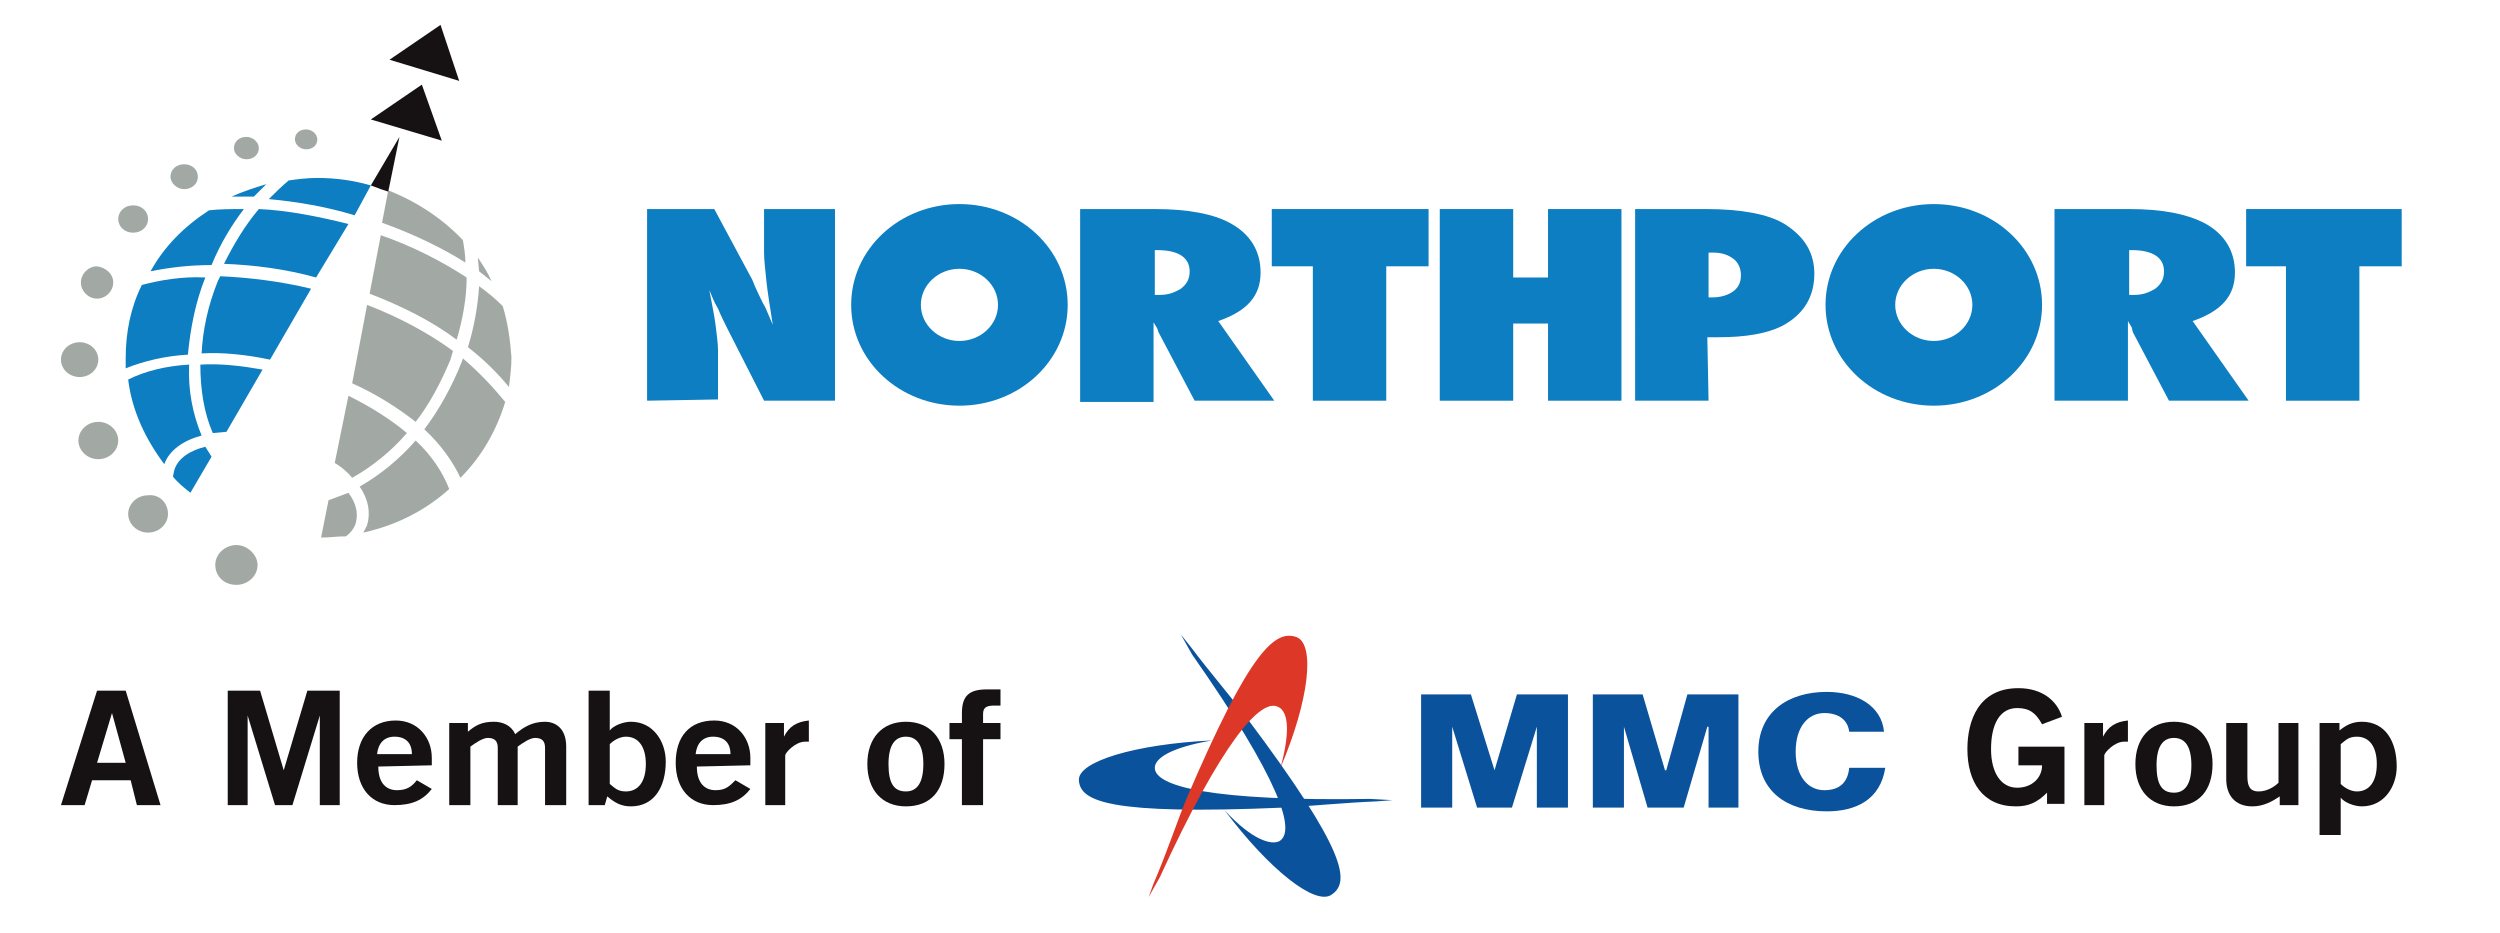
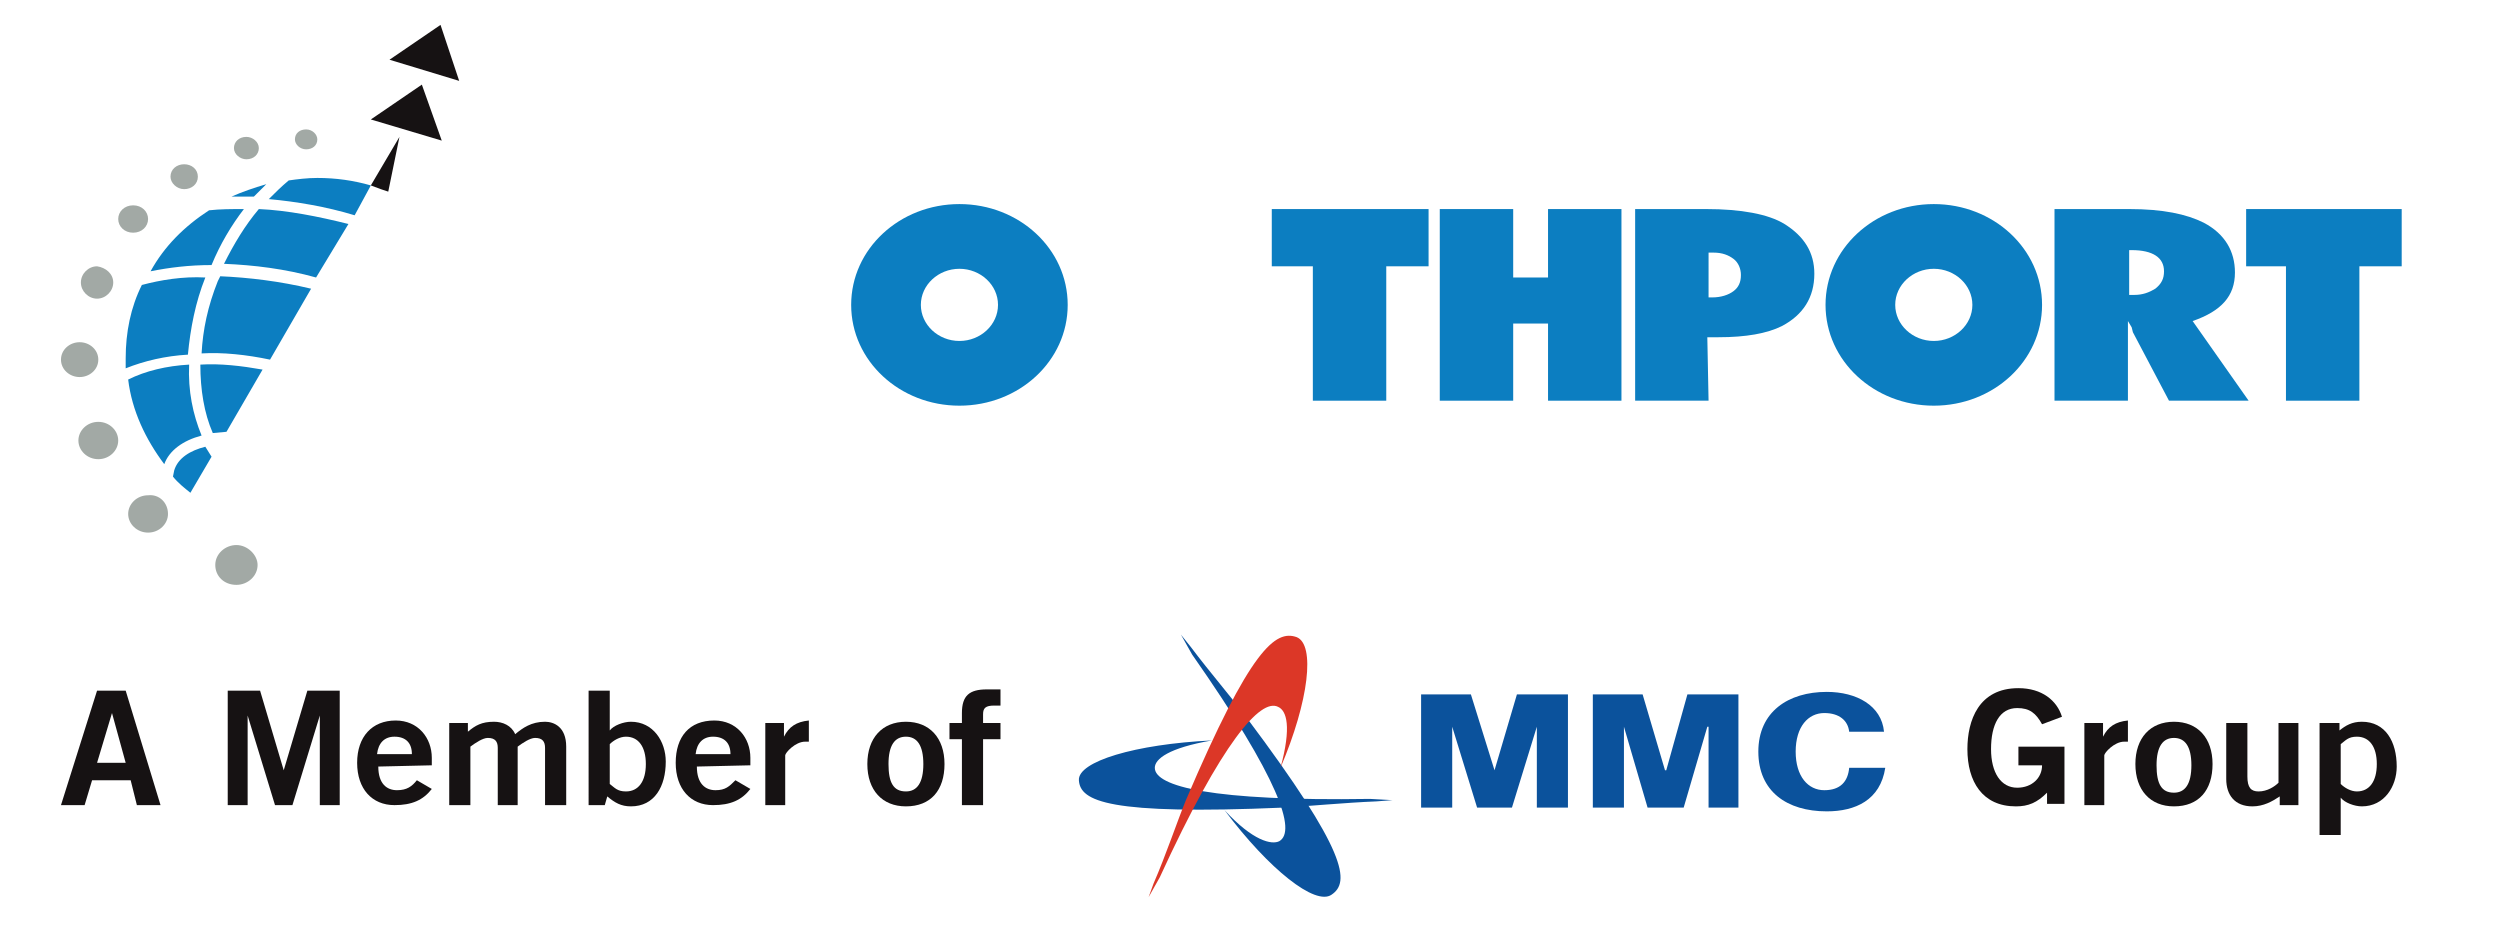
<svg xmlns="http://www.w3.org/2000/svg" version="1.1" id="Layer_1" x="0px" y="0px" viewBox="0 0 200.9 75" style="enable-background:new 0 0 200.9 75;" xml:space="preserve">
  <style type="text/css">
	.st0{fill:none;}
	.st1{fill:#0B529C;}
	.st2{fill:#DC3727;}
	.st3{fill:#161213;}
	.st4{fill:#A2A9A5;}
	.st5{fill:#0C7EC1;}
</style>
  <rect y="0" class="st0" width="200.9" height="75" />
  <g>
    <path class="st1" d="M95.8,52.6c7,10,8.4,14.2,7,15c-0.6,0.3-2.1,0-4.4-2.5c3.6,4.8,7.3,7.7,8.6,6.8c1.5-1,1.3-3.4-6.8-14.2   c-1.1-1.5-3-3.7-4.5-5.7l-0.8-1" />
    <path class="st1" d="M110.1,64.2c-12.7,0.2-17.3-1-17.3-2.5c0-0.7,1.1-1.6,4.6-2.2c-6.2,0.3-10.8,1.7-10.7,3.2   c0.1,1.7,2.4,2.8,16.4,2.2c1.9-0.1,5-0.4,7.5-0.5l1.3-0.1" />
    <polyline class="st1" points="114.2,64.9 114.2,55.8 118.2,55.8 120.1,61.9 120.1,61.9 121.9,55.8 126,55.8 126,64.9 123.5,64.9    123.5,58.4 123.5,58.4 121.5,64.9 118.7,64.9 116.7,58.4 116.7,58.4 116.7,64.9  " />
    <polyline class="st1" points="128,64.9 128,55.8 132,55.8 133.8,61.9 133.9,61.9 135.6,55.8 139.7,55.8 139.7,64.9 137.3,64.9    137.3,58.4 137.2,58.4 135.3,64.9 132.4,64.9 130.5,58.4 130.5,58.4 130.5,64.9  " />
    <path class="st1" d="M148.6,58.8c-0.1-0.9-0.8-1.5-2-1.5c-1.3,0-2.3,1.1-2.3,3.1c0,2,1,3.1,2.3,3.1c1.3,0,1.9-0.7,2-1.8h2.9   c-0.4,2.6-2.4,3.5-4.7,3.5c-3.2,0-5.5-1.6-5.5-4.8c0-3.2,2.4-4.8,5.5-4.8c2.4,0,4.4,1.1,4.6,3.2" />
    <path class="st2" d="M93.2,70.5c5-10.9,8.1-14.4,9.5-13.7c0.7,0.3,1.1,1.6,0.2,4.9c2.3-5.4,2.8-9.9,1.3-10.5   c-1.7-0.6-3.7,0.9-8.9,13.1c-0.7,1.7-1.6,4.4-2.6,6.7l-0.4,1.1" />
    <path class="st3" d="M7.8,55.5h2.3l2.8,9.2H11l-0.5-2H7.4l-0.6,2H4.9 M7.8,61.3h2.3l-1.1-4h0L7.8,61.3z" />
    <polyline class="st3" points="18.3,64.7 18.3,55.5 20.9,55.5 22.8,61.9 22.8,61.9 24.7,55.5 27.3,55.5 27.3,64.7 25.7,64.7    25.7,57.5 25.7,57.5 23.5,64.7 22.1,64.7 19.9,57.5 19.9,57.5 19.9,64.7  " />
    <path class="st3" d="M30.4,61.6c0,1.4,0.7,1.9,1.5,1.9c0.8,0,1.2-0.3,1.6-0.8l1.2,0.7c-0.7,0.9-1.6,1.3-3,1.3c-1.8,0-3-1.3-3-3.4   c0-2.1,1.2-3.4,3.1-3.4c1.8,0,2.9,1.4,2.9,3v0.6 M33.1,60.6c0-0.9-0.5-1.4-1.4-1.4c-0.8,0-1.3,0.5-1.4,1.4H33.1z" />
    <path class="st3" d="M36.1,64.7v-6.6h1.5v0.7c0.6-0.5,1.1-0.8,2.1-0.8c0.7,0,1.4,0.3,1.7,1c0.6-0.5,1.3-1,2.4-1   c0.7,0,1.7,0.4,1.7,2v4.7h-1.7v-4.6c0-0.5-0.2-0.8-0.8-0.8c-0.4,0-1,0.4-1.4,0.7v4.7H40v-4.6c0-0.5-0.2-0.8-0.8-0.8   c-0.4,0-1,0.4-1.4,0.7v4.7" />
    <path class="st3" d="M47.3,55.5H49v3.2h0c0.3-0.4,1.1-0.7,1.7-0.7c1.8,0,2.8,1.6,2.8,3.2c0,2-0.9,3.6-2.8,3.6   c-0.8,0-1.3-0.3-1.9-0.8l-0.2,0.7h-1.3 M49,63c0.4,0.3,0.6,0.6,1.3,0.6c1,0,1.6-0.8,1.6-2.2c0-1.4-0.6-2.2-1.6-2.2   c-0.5,0-1,0.3-1.3,0.6V63z" />
    <path class="st3" d="M56,61.6c0,1.4,0.7,1.9,1.5,1.9c0.8,0,1.1-0.3,1.6-0.8l1.2,0.7c-0.7,0.9-1.6,1.3-3,1.3c-1.8,0-3-1.3-3-3.4   c0-2.1,1.1-3.4,3.1-3.4c1.8,0,2.9,1.4,2.9,3v0.6 M58.7,60.6c0-0.9-0.5-1.4-1.4-1.4c-0.8,0-1.3,0.5-1.4,1.4H58.7z" />
    <path class="st3" d="M61.5,64.7v-6.6h1.5v1.1h0c0.4-0.8,1-1.2,2-1.3v1.7l-0.3,0c-0.8,0-1.6,0.9-1.6,1.1v4" />
    <path class="st3" d="M72.8,58c1.9,0,3.1,1.3,3.1,3.4c0,2.1-1.1,3.4-3.1,3.4c-1.9,0-3.1-1.3-3.1-3.4C69.7,59.3,70.9,58,72.8,58    M72.8,59.2c-0.9,0-1.4,0.7-1.4,2.2c0,1.5,0.4,2.2,1.4,2.2c0.9,0,1.4-0.7,1.4-2.2C74.2,59.9,73.7,59.2,72.8,59.2" />
    <path class="st3" d="M79,59.4v5.3h-1.7v-5.3h-1v-1.3h1v-0.8c0-1.4,0.6-1.9,2-1.9h1.1v1.3h-0.5c-0.7,0-0.9,0.2-0.9,0.7v0.7h1.4v1.3" />
    <path class="st3" d="M164.1,58.2c-0.5-0.9-1-1.3-2-1.3c-1.4,0-2.1,1.3-2.1,3.3c0,1.9,0.8,3.1,2.1,3.1c1.2,0,2-0.8,2-1.8h-1.9v-1.5   h3.7v4.6h-1.4v-0.9c-0.8,0.8-1.5,1.1-2.5,1.1c-2.7,0-3.9-2-3.9-4.6c0-2.3,0.9-4.9,4.1-4.9c1.9,0,3.1,1,3.5,2.3" />
    <path class="st3" d="M167.5,64.7v-6.6h1.5v1.1h0c0.4-0.8,1-1.2,2-1.3v1.7l-0.3,0c-0.8,0-1.6,0.9-1.6,1.1v4" />
    <path class="st3" d="M174.7,58c1.9,0,3.1,1.3,3.1,3.4c0,2.1-1.1,3.4-3.1,3.4c-1.9,0-3.1-1.3-3.1-3.4C171.6,59.3,172.8,58,174.7,58    M174.7,59.3c-0.9,0-1.4,0.7-1.4,2.2c0,1.5,0.4,2.2,1.4,2.2c0.9,0,1.4-0.7,1.4-2.2C176.1,60,175.6,59.3,174.7,59.3" />
    <path class="st3" d="M184.7,58.1v6.6h-1.5V64c-0.6,0.4-1.3,0.8-2.2,0.8c-1.4,0-2.1-0.9-2.1-2.2v-4.5h1.7v4.3c0,0.9,0.3,1.2,0.9,1.2   c0.7,0,1.3-0.4,1.6-0.7v-4.8" />
    <path class="st3" d="M186.4,58.1h1.6v0.6c0.5-0.4,1-0.7,1.8-0.7c1.9,0,2.8,1.6,2.8,3.6c0,1.6-1,3.2-2.8,3.2c-0.6,0-1.4-0.3-1.7-0.7   h0v3h-1.7 M188.1,63c0.3,0.3,0.8,0.6,1.3,0.6c1,0,1.6-0.8,1.6-2.2c0-1.4-0.6-2.2-1.6-2.2c-0.7,0-0.9,0.3-1.3,0.6V63z" />
-     <path class="st4" d="M28.3,38.4c1.6-0.9,3.1-2.1,4.4-3.6c-1.3-1.1-2.9-2.1-4.7-3l-1.1,5.4C27.4,37.5,27.9,37.9,28.3,38.4    M36.7,27.3c0.5-1.7,0.8-3.4,0.8-5c-2-1.3-4.3-2.5-6.9-3.4l-0.9,4.7C32.3,24.6,34.7,25.8,36.7,27.3 M36.2,28.9l0.2-0.7   c-1.9-1.4-4.3-2.7-6.9-3.7l-1.2,6.3c2,0.9,3.7,2,5.1,3.1C34.5,32.5,35.4,30.8,36.2,28.9 M37.2,19.3c-1.6-1.7-3.7-3.1-6-4l-0.5,2.6   c2.5,0.9,4.8,2,6.7,3.2C37.4,20.5,37.3,19.9,37.2,19.3 M17.6,35.7L17.6,35.7L17.6,35.7L17.6,35.7 M39.5,22.6   c-0.3-0.7-0.7-1.3-1.1-1.9l0.1,1.1L39.5,22.6 M28.9,39.1c0.7,1,0.9,2.1,0.6,3.1l-0.3,0.6c2.7-0.6,5-1.8,6.9-3.5   c-0.5-1.3-1.4-2.7-2.7-3.9C32.1,36.9,30.5,38.2,28.9,39.1 M28,39.6c-0.5,0.2-1.1,0.4-1.6,0.6l-0.6,3c0.7,0,1.3-0.1,2-0.1   c0.4-0.3,0.7-0.7,0.8-1.1C28.8,41.2,28.6,40.4,28,39.6L28,39.6 M37.2,28.8l-0.1,0.3c-0.8,2-1.8,3.8-3,5.4c1.3,1.2,2.3,2.6,2.9,3.9   c1.7-1.7,2.9-3.8,3.6-6.1C39.7,31.2,38.6,30,37.2,28.8 M40.4,24.6c-0.6-0.6-1.2-1.1-1.9-1.6c-0.1,1.6-0.4,3.3-0.9,4.9   c1.3,1,2.4,2.1,3.3,3.2c0.1-0.8,0.2-1.6,0.2-2.4C41,27.3,40.8,25.9,40.4,24.6" />
    <polyline class="st3" points="30.6,15.2 31.2,15.4 32.1,11 29.8,14.9 30.6,15.2  " />
    <path class="st5" d="M17.6,35.7L17.6,35.7L17.6,35.7L17.6,35.7 M20.8,16.8c-1.1,1.3-2,2.8-2.8,4.4c2.4,0.1,4.9,0.4,7.4,1.1L28,18   C25.6,17.4,23.1,16.9,20.8,16.8 M16.1,29.3c0,2,0.3,3.9,1,5.5l1.1-0.1l2.9-5C19.4,29.4,17.7,29.2,16.1,29.3 M17.5,22.6   c-0.8,2-1.2,3.9-1.3,5.8c1.7-0.1,3.6,0.1,5.5,0.5l3.3-5.7c-2.5-0.6-5-0.9-7.3-1L17.5,22.6 M15.2,29.3c-1.8,0.1-3.5,0.5-4.9,1.2   c0.3,2.5,1.4,4.8,2.9,6.8c0.4-1.1,1.5-1.9,3-2.3C15.5,33.3,15.1,31.4,15.2,29.3 M14,37.8l-0.1,0.5c0.4,0.5,0.9,0.9,1.4,1.3l1.7-2.9   l-0.5-0.8C15.3,36.2,14.3,36.8,14,37.8 M29.8,14.9c-1.4-0.4-2.8-0.6-4.3-0.6c-0.8,0-1.6,0.1-2.3,0.2c-0.6,0.5-1.1,1-1.6,1.5   c2.2,0.2,4.6,0.6,6.9,1.3L29.8,14.9z M21.4,14.8c-1,0.3-1.9,0.6-2.8,1c0.6,0,1.2,0,1.8,0L21.4,14.8 M19.6,16.8c-1,0-1.9,0-2.8,0.1   c-2,1.3-3.6,2.9-4.7,4.9c1.5-0.3,3.1-0.5,4.9-0.5C17.7,19.6,18.6,18.1,19.6,16.8 M16.5,22.3L16.5,22.3c-1.8-0.1-3.6,0.2-5.1,0.6   c-0.9,1.8-1.3,3.8-1.3,5.9l0,0.8c1.5-0.6,3.2-1,5-1.1C15.3,26.4,15.7,24.3,16.5,22.3" />
    <polyline class="st3" points="29.8,9.6 33.9,6.8 35.5,11.3  " />
    <polyline class="st3" points="31.3,4.8 35.4,2 36.9,6.5  " />
    <path class="st4" d="M20.7,45.4c0,0.9-0.8,1.6-1.7,1.6c-1,0-1.7-0.7-1.7-1.6c0-0.9,0.8-1.6,1.7-1.6C19.9,43.8,20.7,44.6,20.7,45.4" />
    <path class="st4" d="M13.5,41.3c0,0.8-0.7,1.5-1.6,1.5c-0.9,0-1.6-0.7-1.6-1.5c0-0.8,0.7-1.5,1.6-1.5   C12.8,39.7,13.5,40.4,13.5,41.3" />
    <path class="st4" d="M9.5,35.4c0,0.8-0.7,1.5-1.6,1.5c-0.9,0-1.6-0.7-1.6-1.5c0-0.8,0.7-1.5,1.6-1.5C8.8,33.9,9.5,34.6,9.5,35.4" />
    <path class="st4" d="M7.9,28.9c0,0.8-0.7,1.4-1.5,1.4c-0.8,0-1.5-0.6-1.5-1.4c0-0.8,0.7-1.4,1.5-1.4C7.2,27.5,7.9,28.1,7.9,28.9" />
    <path class="st4" d="M9.1,22.7c0,0.7-0.6,1.3-1.3,1.3c-0.7,0-1.3-0.6-1.3-1.3c0-0.7,0.6-1.3,1.3-1.3C8.5,21.5,9.1,22,9.1,22.7" />
    <path class="st4" d="M11.9,17.6c0,0.6-0.5,1.1-1.2,1.1c-0.7,0-1.2-0.5-1.2-1.1c0-0.6,0.5-1.1,1.2-1.1C11.4,16.5,11.9,17,11.9,17.6" />
    <path class="st4" d="M15.9,14.2c0,0.6-0.5,1-1.1,1c-0.6,0-1.1-0.5-1.1-1c0-0.6,0.5-1,1.1-1C15.4,13.2,15.9,13.6,15.9,14.2" />
    <path class="st4" d="M20.8,11.9c0,0.5-0.4,0.9-1,0.9c-0.5,0-1-0.4-1-0.9c0-0.5,0.4-0.9,1-0.9C20.3,11,20.8,11.4,20.8,11.9" />
    <path class="st4" d="M25.5,11.2c0,0.5-0.4,0.8-0.9,0.8c-0.5,0-0.9-0.4-0.9-0.8c0-0.5,0.4-0.8,0.9-0.8   C25.1,10.4,25.5,10.8,25.5,11.2" />
-     <path class="st5" d="M52,32.2V16.8h5.4l2.9,5.4c0.2,0.3,0.3,0.7,0.5,1.1c0.2,0.4,0.4,0.9,0.7,1.4l0.6,1.4c-0.2-1.3-0.4-2.5-0.5-3.4   c-0.1-1-0.2-1.8-0.2-2.4v-3.5h5.7v15.4h-5.7l-2.9-5.7c-0.3-0.6-0.6-1.2-0.8-1.7c-0.3-0.5-0.5-1-0.7-1.5c0.2,1.1,0.4,2,0.5,2.8   c0.1,0.8,0.2,1.5,0.2,2.1v3.9" />
    <polyline class="st5" points="130.3,32.2 124.4,32.2 124.4,26 121.6,26 121.6,32.2 115.7,32.2 115.7,16.8 121.6,16.8 121.6,22.3    124.4,22.3 124.4,16.8 130.3,16.8  " />
    <path class="st5" d="M137.3,32.2h-5.9V16.8h5.7c2.8,0,5,0.4,6.3,1.2c1.6,1,2.4,2.3,2.4,4c0,1.9-0.9,3.3-2.6,4.2   c-1.2,0.6-2.9,0.9-5.1,0.9h-0.9 M137.3,23.9l0.3,0c0.7,0,1.3-0.2,1.7-0.5c0.4-0.3,0.6-0.7,0.6-1.3c0-0.5-0.2-1-0.6-1.3   c-0.4-0.3-0.9-0.5-1.6-0.5h-0.4V23.9z" />
-     <path class="st5" d="M102.4,32.2H96l-2.9-5.5L93,26.4l-0.3-0.5l0,1v5.4h-5.9V16.8h6c2.7,0,4.7,0.4,6,1.1c1.7,0.9,2.5,2.3,2.5,4   c0,1.9-1.1,3.1-3.4,3.9 M92.8,23.7h0.4c0.7,0,1.2-0.2,1.7-0.5c0.5-0.4,0.7-0.8,0.7-1.4c0-1.1-0.9-1.7-2.6-1.7h-0.2V23.7z" />
    <polyline class="st5" points="111.4,32.2 105.5,32.2 105.5,21.4 102.2,21.4 102.2,16.8 114.8,16.8 114.8,21.4 111.4,21.4  " />
    <path class="st5" d="M180.7,32.2h-6.4l-2.9-5.5l-0.1-0.4l-0.3-0.5l0,1v5.4h-5.9V16.8h6c2.7,0,4.6,0.4,6,1.1c1.7,0.9,2.5,2.3,2.5,4   c0,1.9-1.1,3.1-3.4,3.9 M171.1,23.7h0.4c0.7,0,1.2-0.2,1.7-0.5c0.5-0.4,0.7-0.8,0.7-1.4c0-1.1-0.9-1.7-2.6-1.7h-0.2V23.7z" />
    <polyline class="st5" points="189.6,32.2 183.7,32.2 183.7,21.4 180.5,21.4 180.5,16.8 193,16.8 193,21.4 189.6,21.4  " />
    <path class="st5" d="M77.1,16.4c-4.8,0-8.7,3.6-8.7,8.1s3.9,8.1,8.7,8.1c4.8,0,8.7-3.6,8.7-8.1S81.9,16.4,77.1,16.4 M77.1,27.4   c-1.7,0-3.1-1.3-3.1-2.9c0-1.6,1.4-2.9,3.1-2.9s3.1,1.3,3.1,2.9C80.2,26.1,78.8,27.4,77.1,27.4" />
    <path class="st5" d="M155.4,16.4c-4.8,0-8.7,3.6-8.7,8.1s3.9,8.1,8.7,8.1c4.8,0,8.7-3.6,8.7-8.1S160.2,16.4,155.4,16.4 M155.4,27.4   c-1.7,0-3.1-1.3-3.1-2.9c0-1.6,1.4-2.9,3.1-2.9c1.7,0,3.1,1.3,3.1,2.9C158.5,26.1,157.1,27.4,155.4,27.4" />
  </g>
</svg>